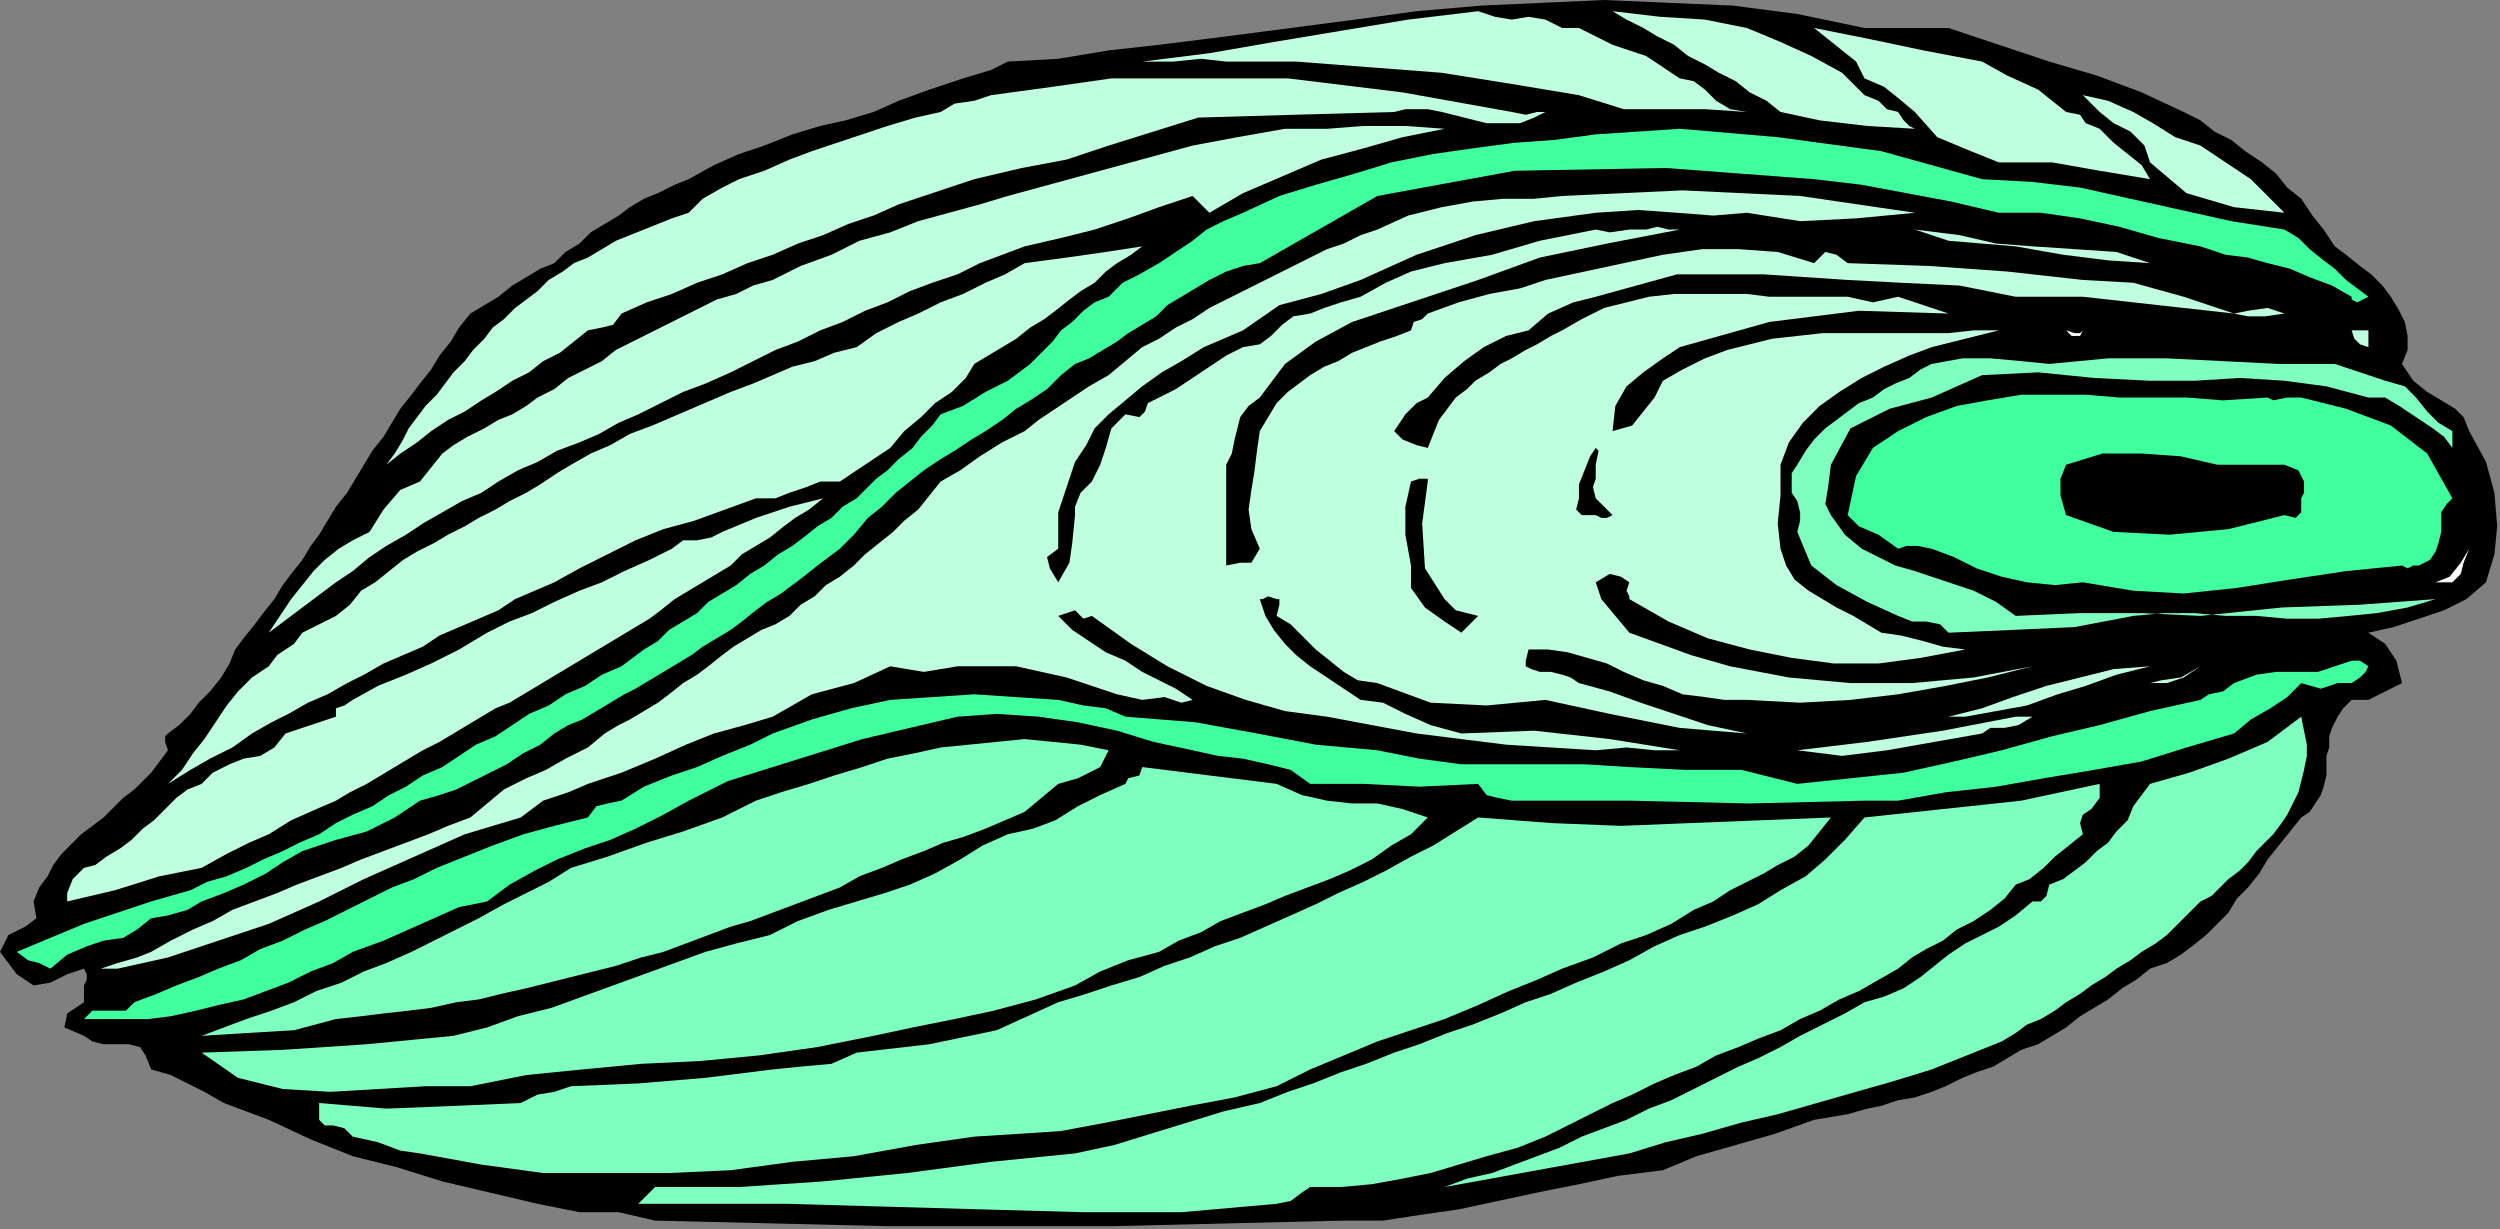
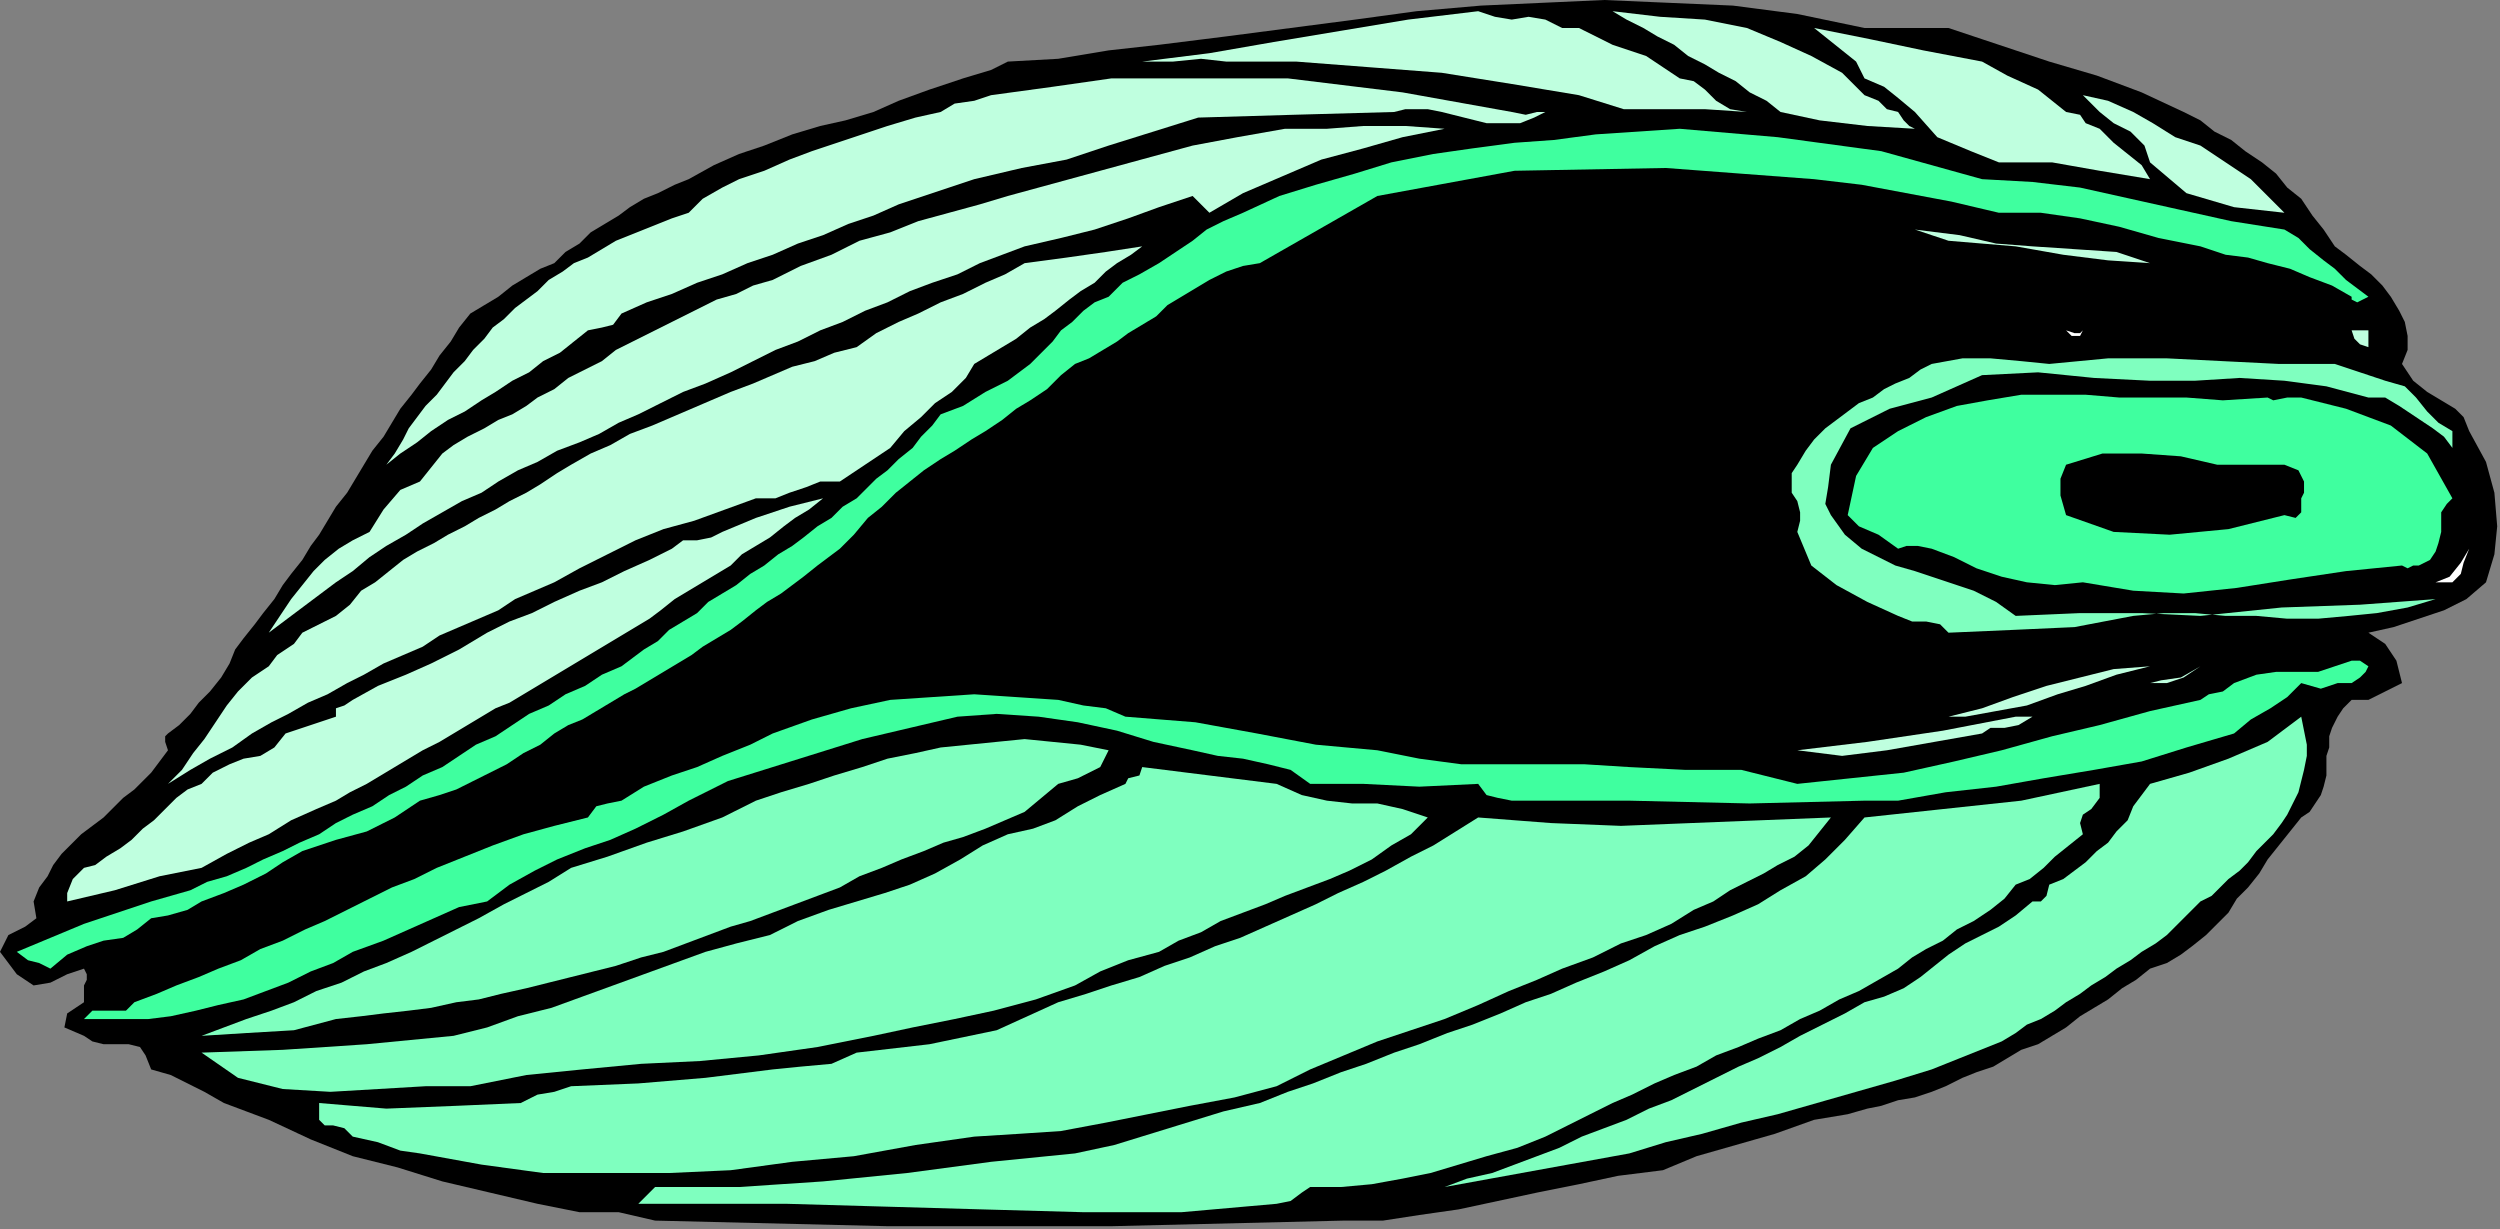
<svg xmlns="http://www.w3.org/2000/svg" xmlns:ns1="http://sodipodi.sourceforge.net/DTD/sodipodi-0.dtd" xmlns:ns2="http://www.inkscape.org/namespaces/inkscape" version="1.0" width="151.215mm" height="74.337mm" id="svg71" ns1:docname="ANSSG099.WMF">
  <rect width="100%" height="100%" fill="#808080" stroke="none" />
  <ns1:namedview pagecolor="#ffffff" bordercolor="#666666" borderopacity="1" objecttolerance="10" gridtolerance="10" guidetolerance="10" ns2:pageopacity="0" ns2:pageshadow="2" ns2:window-width="640" ns2:window-height="480" id="namedview73" />
  <defs id="defs3">
    <pattern id="WMFhbasepattern" patternUnits="userSpaceOnUse" width="6" height="6" x="0" y="0" />
  </defs>
  <path style="fill:#000000;fill-rule:evenodd;fill-opacity:1;stroke:none;" d="  M 445.44,6.4   L 453.12,8.96   L 460.8,11.52   L 468.48,14.08   L 468.48,14.08   L 479.36,17.28   L 489.6,21.12   L 499.2,25.6   L 499.2,25.6   L 503.04,27.52   L 506.24,30.08   L 510.08,32   L 513.28,34.56   L 517.12,37.12   L 520.32,39.68   L 522.88,42.88   L 526.08,45.44   L 528.64,49.28   L 531.2,52.48   L 533.76,56.32   L 533.76,56.32   L 536.32,58.24   L 539.52,60.8   L 542.08,62.72   L 544.64,65.28   L 546.56,67.84   L 548.48,71.04   L 549.76,73.6   L 550.4,76.8   L 550.4,80   L 549.12,83.2   L 549.12,83.2   L 551.68,87.04   L 554.88,89.6   L 558.08,91.52   L 561.28,93.44   L 563.2,95.36   L 564.48,98.56   L 564.48,98.56   L 568.32,105.6   L 570.24,112.64   L 570.88,120.32   L 570.24,126.72   L 568.32,133.12   L 568.32,133.12   L 563.84,136.96   L 558.72,139.52   L 552.96,141.44   L 547.2,143.36   L 541.44,144.64   L 541.44,144.64   L 545.28,147.2   L 547.84,151.04   L 549.12,156.16   L 549.12,156.16   L 545.28,158.08   L 541.44,160   L 537.6,160   L 537.6,160   L 535.68,161.92   L 534.4,163.84   L 533.12,166.4   L 532.48,168.32   L 532.48,170.88   L 531.84,172.8   L 531.84,175.36   L 531.84,177.28   L 531.2,179.84   L 530.56,181.76   L 529.28,183.68   L 528,185.6   L 526.08,186.88   L 526.08,186.88   L 523.52,190.08   L 520.96,193.28   L 518.4,196.48   L 516.48,199.68   L 513.92,202.88   L 511.36,205.44   L 509.44,208.64   L 506.88,211.2   L 504.32,213.76   L 501.12,216.32   L 498.56,218.24   L 495.36,220.16   L 491.52,221.44   L 491.52,221.44   L 488.32,224   L 485.12,225.92   L 481.92,228.48   L 478.72,230.4   L 475.52,232.32   L 472.32,234.88   L 469.12,236.8   L 465.92,238.72   L 462.08,240   L 458.88,241.92   L 455.68,243.84   L 451.84,245.12   L 448.64,246.4   L 444.8,248.32   L 441.6,249.6   L 437.76,250.88   L 433.92,251.52   L 430.08,252.8   L 426.88,253.44   L 422.4,254.72   L 418.56,255.36   L 414.72,256   L 414.72,256   L 405.76,259.2   L 396.8,261.76   L 387.84,264.32   L 380.16,267.52   L 380.16,267.52   L 369.92,268.8   L 360.96,270.72   L 351.36,272.64   L 342.4,274.56   L 333.44,276.48   L 324.48,277.76   L 316.16,279.04   L 307.2,279.04   L 307.2,279.04   L 254.08,280.32   L 202.88,280.32   L 149.76,279.04   L 149.76,279.04   L 141.44,277.12   L 132.48,277.12   L 122.88,275.2   L 122.88,275.2   L 112,272.64   L 101.12,270.08   L 90.88,266.88   L 80.64,264.32   L 71.04,260.48   L 61.44,256   L 61.44,256   L 56.32,254.08   L 51.2,252.16   L 46.72,249.6   L 42.88,247.68   L 39.04,245.76   L 34.56,244.48   L 34.56,244.48   L 33.28,241.28   L 32,239.36   L 29.44,238.72   L 26.88,238.72   L 23.68,238.72   L 21.12,238.08   L 19.2,236.8   L 19.2,236.8   L 14.72,234.88   L 15.36,231.68   L 19.2,229.12   L 19.2,229.12   L 19.2,227.84   L 19.2,226.56   L 19.2,225.28   L 19.2,225.28   L 19.84,224   L 19.84,222.72   L 19.2,221.44   L 19.2,221.44   L 15.36,222.72   L 11.52,224.64   L 7.68,225.28   L 7.68,225.28   L 3.84,222.72   L 1.92,220.16   L 0,217.6   L 0,217.6   L 1.92,213.76   L 5.76,211.84   L 8.32,209.92   L 7.68,206.08   L 7.68,206.08   L 8.96,202.88   L 10.88,200.32   L 12.16,197.76   L 14.08,195.2   L 16.64,192.64   L 18.56,190.72   L 21.12,188.8   L 23.68,186.88   L 25.6,184.96   L 28.16,182.4   L 30.72,180.48   L 32.64,178.56   L 34.56,176.64   L 36.48,174.08   L 38.4,171.52   L 38.4,171.52   L 37.76,169.6   L 37.76,168.32   L 38.4,167.68   L 38.4,167.68   L 40.96,165.76   L 43.52,163.2   L 45.44,160.64   L 48,158.08   L 50.56,154.88   L 52.48,151.68   L 53.76,148.48   L 53.76,148.48   L 55.68,145.92   L 58.24,142.72   L 60.16,140.16   L 62.72,136.96   L 64.64,133.76   L 66.56,131.2   L 69.12,128   L 71.04,124.8   L 72.96,122.24   L 74.88,119.04   L 76.8,115.84   L 79.36,112.64   L 81.28,109.44   L 83.2,106.24   L 85.12,103.04   L 87.68,99.84   L 89.6,96.64   L 91.52,93.44   L 94.08,90.24   L 96,87.68   L 98.56,84.48   L 100.48,81.28   L 103.04,78.08   L 104.96,74.88   L 107.52,71.68   L 107.52,71.68   L 110.72,69.76   L 113.92,67.84   L 117.12,65.28   L 120.32,63.36   L 123.52,61.44   L 126.72,60.16   L 126.72,60.16   L 129.28,57.6   L 132.48,55.68   L 135.04,53.12   L 138.24,51.2   L 141.44,49.28   L 144,47.36   L 147.2,45.44   L 150.4,44.16   L 154.24,42.24   L 157.44,40.96   L 157.44,40.96   L 163.2,37.76   L 168.96,35.2   L 174.72,33.28   L 181.12,30.72   L 187.52,28.8   L 193.28,27.52   L 199.68,25.6   L 199.68,25.6   L 205.44,23.04   L 212.48,20.48   L 220.16,17.92   L 226.56,16   L 230.4,14.08   L 230.4,14.08   L 241.92,13.44   L 253.44,11.52   L 264.96,10.24   L 264.96,10.24   L 280.32,8.32   L 295.04,6.4   L 309.76,4.48   L 323.84,2.56   L 338.56,1.28   L 352.64,0.64   L 366.72,0   L 381.44,0.64   L 396.16,1.28   L 410.88,3.2   L 426.24,6.4   L 426.24,6.4   L 445.44,6.4  z " id="path5" />
  <path style="fill:#bfffdf;fill-rule:evenodd;fill-opacity:1;stroke:none;" d="  M 399.36,6.4   L 407.04,9.6   L 414.08,12.8   L 421.12,16.64   L 426.24,21.76   L 426.24,21.76   L 429.44,23.04   L 431.36,24.96   L 433.92,25.6   L 433.92,25.6   L 435.2,27.52   L 436.48,28.8   L 437.76,29.44   L 437.76,29.44   L 426.88,28.8   L 416,27.52   L 407.04,25.6   L 407.04,25.6   L 403.84,23.04   L 400,21.12   L 396.8,18.56   L 392.96,16.64   L 389.76,14.72   L 385.92,12.8   L 382.72,10.24   L 378.88,8.32   L 375.68,6.4   L 371.84,4.48   L 368.64,2.56   L 368.64,2.56   L 368.64,2.56   L 379.52,3.84   L 389.76,4.48   L 399.36,6.4  z " id="path7" />
  <path style="fill:#bfffdf;fill-rule:evenodd;fill-opacity:1;stroke:none;" d="  M 360.96,6.4   L 368.64,10.24   L 376.32,12.8   L 384,17.92   L 384,17.92   L 387.2,18.56   L 389.76,20.48   L 392.32,23.04   L 395.52,24.96   L 399.36,25.6   L 399.36,25.6   L 389.76,24.96   L 380.16,24.96   L 371.2,24.96   L 360.96,21.76   L 360.96,21.76   L 345.6,19.2   L 329.6,16.64   L 312.96,15.36   L 296.32,14.08   L 280.32,14.08   L 280.32,14.08   L 274.56,13.44   L 268.16,14.08   L 261.12,14.08   L 261.12,14.08   L 276.48,12.16   L 291.2,9.6   L 306.56,7.04   L 321.92,4.48   L 337.92,2.56   L 337.92,2.56   L 341.76,3.84   L 345.6,4.48   L 349.44,3.84   L 353.28,4.48   L 357.12,6.4   L 357.12,6.4   L 360.96,6.4  z " id="path9" />
  <path style="fill:#bfffdf;fill-rule:evenodd;fill-opacity:1;stroke:none;" d="  M 453.12,14.08   L 458.88,17.28   L 465.92,20.48   L 472.32,25.6   L 472.32,25.6   L 475.52,26.24   L 476.8,28.16   L 480,29.44   L 480,29.44   L 483.2,32.64   L 486.4,35.2   L 489.6,37.76   L 491.52,40.96   L 491.52,40.96   L 480,39.04   L 469.12,37.12   L 456.96,37.12   L 456.96,37.12   L 450.56,34.56   L 442.88,31.36   L 437.76,25.6   L 437.76,25.6   L 433.92,22.4   L 430.72,19.84   L 426.24,17.92   L 426.24,17.92   L 424.32,14.08   L 421.12,11.52   L 417.92,8.96   L 414.72,6.4   L 414.72,6.4   L 427.52,8.96   L 439.68,11.52   L 453.12,14.08  z " id="path11" />
  <path style="fill:#bfffdf;fill-rule:evenodd;fill-opacity:1;stroke:none;" d="  M 345.6,25.6   L 348.8,26.24   L 351.36,25.6   L 353.28,25.6   L 353.28,25.6   L 350.72,26.88   L 347.52,28.16   L 344.96,28.16   L 342.4,28.16   L 339.84,28.16   L 337.28,27.52   L 334.72,26.88   L 332.16,26.24   L 329.6,25.6   L 326.4,24.96   L 323.84,24.96   L 321.28,24.96   L 318.72,25.6   L 318.72,25.6   L 295.68,26.24   L 273.92,26.88   L 253.44,33.28   L 253.44,33.28   L 243.84,36.48   L 233.6,38.4   L 222.72,40.96   L 222.72,40.96   L 216.96,42.88   L 211.2,44.8   L 205.44,46.72   L 199.68,49.28   L 193.92,51.2   L 188.16,53.76   L 182.4,55.68   L 176.64,58.24   L 170.88,60.16   L 165.12,62.72   L 159.36,64.64   L 153.6,67.2   L 147.84,69.12   L 142.08,71.68   L 142.08,71.68   L 140.16,74.24   L 137.6,74.88   L 134.4,75.52   L 134.4,75.52   L 131.2,78.08   L 128,80.64   L 124.16,82.56   L 120.96,85.12   L 117.12,87.04   L 113.28,89.6   L 110.08,91.52   L 106.24,94.08   L 102.4,96   L 98.56,98.56   L 95.36,101.12   L 91.52,103.68   L 88.32,106.24   L 88.32,106.24   L 90.24,103.68   L 92.16,100.48   L 93.44,97.92   L 95.36,95.36   L 97.28,92.8   L 99.84,90.24   L 101.76,87.68   L 103.68,85.12   L 106.24,82.56   L 108.16,80   L 110.72,77.44   L 112.64,74.88   L 115.2,72.96   L 117.76,70.4   L 120.32,68.48   L 122.88,66.56   L 125.44,64   L 128.64,62.08   L 131.2,60.16   L 134.4,58.88   L 137.6,56.96   L 140.8,55.04   L 144,53.76   L 147.2,52.48   L 150.4,51.2   L 153.6,49.92   L 157.44,48.64   L 157.44,48.64   L 160.64,45.44   L 165.12,42.88   L 168.96,40.96   L 168.96,40.96   L 174.72,39.04   L 180.48,36.48   L 185.6,34.56   L 191.36,32.64   L 197.12,30.72   L 202.88,28.8   L 209.28,26.88   L 215.04,25.6   L 215.04,25.6   L 218.24,23.68   L 222.72,23.04   L 226.56,21.76   L 226.56,21.76   L 240.64,19.84   L 254.08,17.92   L 268.8,17.92   L 268.8,17.92   L 294.4,17.92   L 320.64,21.12   L 345.6,25.6  z " id="path13" />
  <path style="fill:#bfffdf;fill-rule:evenodd;fill-opacity:1;stroke:none;" d="  M 503.04,33.28   L 506.88,35.84   L 510.72,38.4   L 514.56,40.96   L 518.4,44.8   L 522.24,48.64   L 522.24,48.64   L 522.24,48.64   L 510.72,47.36   L 499.84,44.16   L 491.52,37.12   L 491.52,37.12   L 490.24,33.28   L 487.04,30.08   L 483.2,28.16   L 480,25.6   L 480,25.6   L 476.16,21.76   L 481.92,23.04   L 487.68,25.6   L 492.16,28.16   L 497.28,31.36   L 503.04,33.28  z " id="path15" />
  <path style="fill:#bfffdf;fill-rule:evenodd;fill-opacity:1;stroke:none;" d="  M 330.24,29.44   L 320.64,31.36   L 311.68,33.92   L 302.08,36.48   L 293.12,40.32   L 284.16,44.16   L 276.48,48.64   L 276.48,48.64   L 272.64,44.8   L 264.96,47.36   L 257.92,49.92   L 250.24,52.48   L 242.56,54.4   L 234.24,56.32   L 234.24,56.32   L 229.12,58.24   L 224,60.16   L 218.88,62.72   L 213.12,64.64   L 208,66.56   L 202.88,69.12   L 197.76,71.04   L 192.64,73.6   L 187.52,75.52   L 182.4,78.08   L 177.28,80   L 172.16,82.56   L 167.04,85.12   L 161.28,87.68   L 156.16,89.6   L 151.04,92.16   L 145.92,94.72   L 145.92,94.72   L 141.44,96.64   L 136.96,99.2   L 132.48,101.12   L 127.36,103.04   L 122.88,105.6   L 118.4,107.52   L 113.92,110.08   L 110.08,112.64   L 105.6,114.56   L 101.12,117.12   L 96.64,119.68   L 92.8,122.24   L 88.32,124.8   L 84.48,127.36   L 80.64,130.56   L 76.8,133.12   L 76.8,133.12   L 61.44,144.64   L 64,140.8   L 66.56,136.96   L 69.12,133.76   L 71.68,130.56   L 74.24,128   L 77.44,125.44   L 80.64,123.52   L 84.48,121.6   L 84.48,121.6   L 87.68,116.48   L 91.52,112   L 96,110.08   L 96,110.08   L 98.56,106.88   L 101.12,103.68   L 103.68,101.76   L 106.88,99.84   L 110.72,97.92   L 113.92,96   L 117.12,94.72   L 120.32,92.8   L 122.88,90.88   L 122.88,90.88   L 126.72,88.96   L 129.92,86.4   L 133.76,84.48   L 137.6,82.56   L 140.8,80   L 144.64,78.08   L 148.48,76.16   L 152.32,74.24   L 156.16,72.32   L 160,70.4   L 163.84,68.48   L 168.32,67.2   L 172.16,65.28   L 176.64,64   L 176.64,64   L 183.04,60.8   L 190.08,58.24   L 196.48,55.04   L 203.52,53.12   L 209.92,50.56   L 216.96,48.64   L 224,46.72   L 230.4,44.8   L 237.44,42.88   L 244.48,40.96   L 251.52,39.04   L 258.56,37.12   L 265.6,35.2   L 272.64,33.28   L 272.64,33.28   L 282.88,31.36   L 293.76,29.44   L 303.36,29.44   L 303.36,29.44   L 311.68,28.8   L 321.28,28.8   L 330.24,29.44  z " id="path17" />
  <path style="fill:#3fff9f;fill-rule:evenodd;fill-opacity:1;stroke:none;" d="  M 453.12,40.96   L 464.64,41.6   L 475.52,42.88   L 487.04,45.44   L 498.56,48   L 510.08,50.56   L 522.24,52.48   L 522.24,52.48   L 525.44,54.4   L 528,56.96   L 531.2,59.52   L 533.76,61.44   L 536.32,64   L 538.88,65.92   L 541.44,67.84   L 541.44,67.84   L 538.88,69.12   L 537.6,68.48   L 537.6,67.84   L 537.6,67.84   L 533.12,65.28   L 528,63.36   L 523.52,61.44   L 518.4,60.16   L 518.4,60.16   L 513.92,58.88   L 508.8,58.24   L 503.04,56.32   L 503.04,56.32   L 493.44,54.4   L 484.48,51.84   L 475.52,49.92   L 466.56,48.64   L 456.96,48.64   L 456.96,48.64   L 446.08,46.08   L 435.84,44.16   L 425.6,42.24   L 414.72,40.96   L 414.72,40.96   L 414.72,40.96   L 380.8,38.4   L 346.24,39.04   L 314.88,44.8   L 314.88,44.8   L 310.4,47.36   L 305.92,49.92   L 301.44,52.48   L 296.96,55.04   L 292.48,57.6   L 288,60.16   L 288,60.16   L 284.16,60.8   L 280.32,62.08   L 276.48,64   L 276.48,64   L 273.28,65.92   L 270.08,67.84   L 266.88,69.76   L 264.32,72.32   L 261.12,74.24   L 257.92,76.16   L 255.36,78.08   L 252.16,80   L 248.96,81.92   L 245.76,83.2   L 245.76,83.2   L 242.56,85.76   L 239.36,88.96   L 235.52,91.52   L 232.32,93.44   L 229.12,96   L 225.28,98.56   L 222.08,100.48   L 218.24,103.04   L 215.04,104.96   L 211.2,107.52   L 208,110.08   L 204.8,112.64   L 201.6,115.84   L 198.4,118.4   L 195.2,122.24   L 192,125.44   L 192,125.44   L 189.44,127.36   L 186.88,129.28   L 183.68,131.84   L 181.12,133.76   L 178.56,135.68   L 175.36,137.6   L 172.8,139.52   L 169.6,142.08   L 167.04,144   L 163.84,145.92   L 160.64,147.84   L 158.08,149.76   L 154.88,151.68   L 151.68,153.6   L 148.48,155.52   L 145.28,157.44   L 142.72,158.72   L 139.52,160.64   L 136.32,162.56   L 133.12,164.48   L 129.92,165.76   L 126.72,167.68   L 126.72,167.68   L 123.52,170.24   L 119.68,172.16   L 115.84,174.72   L 112,176.64   L 108.16,178.56   L 104.32,180.48   L 100.48,181.76   L 96,183.04   L 96,183.04   L 90.24,186.88   L 83.84,190.08   L 76.8,192   L 69.12,194.56   L 69.12,194.56   L 64.64,197.12   L 60.8,199.68   L 55.68,202.24   L 51.2,204.16   L 46.08,206.08   L 46.08,206.08   L 42.88,208   L 38.4,209.28   L 34.56,209.92   L 34.56,209.92   L 31.36,212.48   L 28.16,214.4   L 23.68,215.04   L 19.84,216.32   L 15.36,218.24   L 11.52,221.44   L 11.52,221.44   L 8.96,220.16   L 6.4,219.52   L 3.84,217.6   L 3.84,217.6   L 11.52,214.4   L 19.2,211.2   L 26.88,208.64   L 34.56,206.08   L 34.56,206.08   L 39.04,204.8   L 43.52,203.52   L 47.36,201.6   L 51.84,200.32   L 56.32,198.4   L 60.16,196.48   L 64.64,194.56   L 68.48,192.64   L 72.96,190.72   L 76.8,188.16   L 80.64,186.24   L 85.12,184.32   L 88.96,181.76   L 92.8,179.84   L 96.64,177.28   L 101.12,175.36   L 104.96,172.8   L 108.8,170.24   L 113.28,168.32   L 117.12,165.76   L 120.96,163.2   L 125.44,161.28   L 129.28,158.72   L 133.76,156.8   L 137.6,154.24   L 142.08,152.32   L 142.08,152.32   L 144.64,150.4   L 147.2,148.48   L 150.4,146.56   L 152.96,144   L 156.16,142.08   L 159.36,140.16   L 161.92,137.6   L 165.12,135.68   L 168.32,133.76   L 171.52,131.2   L 174.72,129.28   L 177.92,126.72   L 181.12,124.8   L 183.68,122.88   L 186.88,120.32   L 190.08,118.4   L 192.64,115.84   L 195.84,113.92   L 195.84,113.92   L 197.76,112   L 200.32,109.44   L 202.88,107.52   L 205.44,104.96   L 208.64,102.4   L 210.56,99.84   L 213.12,97.28   L 215.04,94.72   L 215.04,94.72   L 220.16,92.8   L 225.28,89.6   L 230.4,87.04   L 230.4,87.04   L 232.96,85.12   L 235.52,83.2   L 238.08,80.64   L 240.64,78.08   L 242.56,75.52   L 245.12,73.6   L 247.68,71.04   L 250.24,69.12   L 253.44,67.84   L 253.44,67.84   L 256.64,64.64   L 260.48,62.72   L 264.96,60.16   L 264.96,60.16   L 268.8,57.6   L 272.64,55.04   L 275.84,52.48   L 279.68,50.56   L 284.16,48.64   L 284.16,48.64   L 292.48,44.8   L 300.8,42.24   L 309.76,39.68   L 318.08,37.12   L 327.68,35.2   L 336.64,33.92   L 346.24,32.64   L 355.2,32   L 364.8,30.72   L 374.4,30.08   L 384,29.44   L 384,29.44   L 406.4,31.36   L 430.08,34.56   L 453.12,40.96  z " id="path19" />
-   <path style="fill:#bfffdf;fill-rule:evenodd;fill-opacity:1;stroke:none;" d="  M 437.76,48.64   L 424.32,49.92   L 411.52,50.56   L 399.36,48.64   L 399.36,48.64   L 391.68,49.28   L 383.36,48.64   L 374.4,48   L 364.8,48.64   L 364.8,48.64   L 350.72,50.56   L 337.28,53.76   L 323.84,58.24   L 311.04,64   L 311.04,64   L 302.08,67.2   L 292.48,69.76   L 284.16,75.52   L 284.16,75.52   L 279.68,77.44   L 275.2,79.36   L 270.08,82.56   L 265.6,85.12   L 261.12,88.32   L 257.28,91.52   L 253.44,94.72   L 253.44,94.72   L 250.24,97.92   L 248.32,101.76   L 245.76,105.6   L 244.48,109.44   L 243.2,113.28   L 241.92,117.12   L 241.92,120.96   L 241.92,125.44   L 241.92,125.44   L 239.36,127.36   L 240,129.92   L 241.92,133.12   L 241.92,133.12   L 241.28,133.12   L 241.92,133.12   L 241.92,133.12   L 241.92,133.12   L 244.48,128.64   L 245.12,124.16   L 245.76,117.76   L 245.76,117.76   L 245.76,115.84   L 247.04,112.64   L 249.6,110.08   L 249.6,110.08   L 251.52,106.24   L 252.8,102.4   L 254.08,97.92   L 257.28,94.72   L 257.28,94.72   L 257.28,94.72   L 260.48,95.36   L 261.76,94.08   L 262.4,92.16   L 264.96,90.88   L 264.96,90.88   L 268.8,88.96   L 272.64,86.4   L 276.48,83.84   L 280.32,81.28   L 284.16,79.36   L 284.16,79.36   L 288,78.72   L 290.56,76.8   L 293.12,74.24   L 295.68,72.32   L 299.52,71.68   L 299.52,71.68   L 302.72,70.4   L 306.56,69.12   L 311.04,67.84   L 311.04,67.84   L 316.8,64.64   L 322.56,62.08   L 330.24,60.16   L 330.24,60.16   L 341.12,58.24   L 352,55.04   L 364.8,52.48   L 364.8,52.48   L 368,53.12   L 372.48,52.48   L 376.32,52.48   L 376.32,52.48   L 378.88,51.84   L 381.44,52.48   L 384,52.48   L 384,52.48   L 367.36,55.68   L 352,58.88   L 337.92,64   L 337.92,64   L 328.32,67.2   L 318.72,70.4   L 309.12,73.6   L 300.8,78.08   L 293.76,83.2   L 288,90.88   L 288,90.88   L 285.44,92.8   L 283.52,95.36   L 282.88,97.92   L 282.24,100.48   L 281.6,103.68   L 280.32,106.24   L 280.32,106.24   L 280.32,113.92   L 280.32,120.96   L 280.32,129.28   L 280.32,129.28   L 283.52,128.64   L 286.08,128.64   L 288,125.44   L 288,125.44   L 286.08,120.96   L 285.44,116.48   L 286.08,112   L 286.72,108.16   L 287.36,103.04   L 288,98.56   L 288,98.56   L 289.92,95.36   L 291.84,92.16   L 294.4,89.6   L 296.96,87.68   L 299.52,85.76   L 302.72,83.84   L 305.92,82.56   L 309.12,80.64   L 312.32,79.36   L 315.52,78.08   L 319.36,76.8   L 322.56,75.52   L 322.56,75.52   L 323.2,73.6   L 325.12,72.96   L 326.4,71.68   L 326.4,71.68   L 333.44,69.12   L 340.48,67.2   L 347.52,65.92   L 353.28,64   L 353.28,64   L 362.24,62.08   L 371.2,60.16   L 380.16,58.24   L 389.12,56.96   L 397.44,56.96   L 406.4,57.6   L 414.72,60.16   L 414.72,60.16   L 417.28,57.6   L 419.84,58.24   L 422.4,60.16   L 422.4,60.16   L 440.96,60.8   L 458.88,62.08   L 476.16,64   L 476.16,64   L 487.68,64.64   L 499.2,67.84   L 510.72,71.68   L 510.72,71.68   L 513.92,71.04   L 518.4,70.4   L 522.24,71.68   L 522.24,71.68   L 517.76,72.32   L 513.92,72.32   L 510.72,71.68   L 510.72,71.68   L 493.44,69.76   L 476.16,67.84   L 460.8,67.84   L 460.8,67.84   L 448,65.28   L 434.56,64.64   L 422.4,64   L 422.4,64   L 403.2,62.72   L 383.36,62.72   L 364.8,67.84   L 364.8,67.84   L 359.68,69.12   L 353.92,71.68   L 349.44,75.52   L 349.44,75.52   L 344.32,76.8   L 339.2,79.36   L 334.72,82.56   L 330.24,86.4   L 326.4,90.88   L 326.4,90.88   L 323.84,92.16   L 321.28,94.72   L 318.72,98.56   L 318.72,98.56   L 320.64,100.48   L 323.84,101.76   L 326.4,102.4   L 326.4,102.4   L 327.68,99.2   L 328.96,96   L 330.88,93.44   L 332.8,90.88   L 335.36,88.96   L 337.28,87.04   L 340.48,85.12   L 343.04,83.2   L 345.6,81.92   L 348.8,80   L 351.36,78.72   L 354.56,76.8   L 357.12,75.52   L 357.12,75.52   L 361.6,72.96   L 366.72,70.4   L 371.84,69.12   L 376.96,67.84   L 382.72,67.2   L 387.84,67.2   L 393.6,67.2   L 399.36,67.2   L 404.48,67.84   L 409.6,67.84   L 414.72,67.84   L 414.72,67.84   L 422.4,67.84   L 428.16,69.12   L 433.92,67.84   L 433.92,67.84   L 445.44,71.68   L 424.96,71.04   L 404.48,73.6   L 384,79.36   L 384,79.36   L 380.16,81.92   L 375.68,85.12   L 371.84,88.32   L 369.28,92.8   L 368.64,98.56   L 368.64,98.56   L 373.12,97.28   L 375.68,94.08   L 378.24,90.88   L 380.16,87.04   L 380.16,87.04   L 384.64,84.48   L 389.76,81.92   L 394.88,80   L 400,78.72   L 405.12,77.44   L 410.88,76.8   L 416.64,76.16   L 421.76,76.16   L 427.52,76.16   L 433.92,76.16   L 439.68,76.16   L 445.44,76.16   L 451.2,75.52   L 456.96,75.52   L 456.96,75.52   L 451.84,76.8   L 446.72,78.08   L 441.6,79.36   L 441.6,79.36   L 436.48,81.28   L 430.72,83.84   L 425.6,86.4   L 420.48,89.6   L 416,92.8   L 412.16,96.64   L 408.96,101.12   L 407.04,106.24   L 407.04,106.24   L 407.04,113.28   L 406.4,119.68   L 407.04,125.44   L 407.04,125.44   L 408.32,129.28   L 410.24,132.48   L 413.44,135.04   L 416.64,136.96   L 419.84,138.88   L 423.68,140.8   L 426.88,142.72   L 430.08,144.64   L 430.08,144.64   L 434.56,145.28   L 439.68,146.56   L 444.16,147.84   L 449.28,148.48   L 449.28,148.48   L 439.04,150.4   L 429.44,151.68   L 419.2,151.68   L 409.6,150.4   L 400,148.48   L 390.4,145.92   L 381.44,142.08   L 372.48,136.96   L 372.48,136.96   L 372.48,136.32   L 371.84,135.04   L 372.48,133.12   L 372.48,133.12   L 370.56,131.84   L 368,131.2   L 364.8,133.12   L 364.8,133.12   L 366.08,136.96   L 369.28,140.8   L 372.48,144.64   L 372.48,144.64   L 379.52,147.2   L 386.56,149.76   L 395.52,152.32   L 395.52,152.32   L 408.96,154.88   L 423.04,156.16   L 437.12,156.16   L 451.2,154.88   L 464.64,152.32   L 464.64,152.32   L 454.4,154.88   L 444.8,156.8   L 433.92,158.72   L 423.04,160   L 411.52,160.64   L 399.36,160   L 399.36,160   L 394.24,160   L 389.76,159.36   L 384.64,158.72   L 380.16,156.8   L 375.68,155.52   L 371.2,153.6   L 367.36,151.68   L 362.88,150.4   L 358.4,149.12   L 353.92,148.48   L 349.44,148.48   L 349.44,148.48   L 348.8,151.04   L 348.8,152.32   L 350.08,152.96   L 352,153.6   L 354.56,153.6   L 357.12,154.24   L 359.04,154.88   L 360.96,156.16   L 360.96,156.16   L 368,158.08   L 375.04,160.64   L 382.72,163.2   L 390.4,165.76   L 399.36,167.68   L 399.36,167.68   L 384,166.4   L 368,163.2   L 353.28,160   L 353.28,160   L 339.84,161.28   L 327.04,160.64   L 314.88,156.16   L 314.88,156.16   L 310.4,155.52   L 307.2,153.6   L 304,151.04   L 300.8,148.48   L 298.24,145.92   L 295.04,142.72   L 291.84,140.8   L 291.84,140.8   L 292.48,138.24   L 292.48,136.96   L 291.84,136.96   L 291.84,136.96   L 289.92,136.32   L 288.64,136.96   L 288,136.96   L 288,136.96   L 289.28,140.8   L 291.2,144   L 293.76,147.2   L 296.32,149.76   L 299.52,152.32   L 303.36,154.88   L 307.2,157.44   L 311.04,160   L 311.04,160   L 316.16,160.64   L 321.28,163.2   L 327.04,165.76   L 334.08,167.68   L 334.08,167.68   L 350.72,167.04   L 368,168.96   L 384,171.52   L 384,171.52   L 378.24,171.52   L 371.84,170.88   L 364.8,171.52   L 364.8,171.52   L 344.32,170.24   L 323.84,167.68   L 303.36,163.84   L 303.36,163.84   L 293.76,162.56   L 284.8,160   L 275.84,156.8   L 266.88,152.32   L 258.56,147.2   L 249.6,140.8   L 249.6,140.8   L 247.68,141.44   L 245.76,139.52   L 241.92,140.8   L 241.92,140.8   L 245.12,144   L 248.96,146.56   L 252.8,149.12   L 257.28,151.04   L 261.12,153.6   L 264.96,155.52   L 268.8,157.44   L 272.64,160   L 272.64,160   L 270.08,160.64   L 266.24,159.36   L 261.12,160   L 261.12,160   L 255.36,158.72   L 249.6,156.8   L 243.84,154.88   L 238.08,153.6   L 232.32,152.32   L 226.56,152.32   L 226.56,152.32   L 218.88,152.32   L 211.2,153.6   L 203.52,152.32   L 203.52,152.32   L 195.2,156.16   L 185.6,158.72   L 176.64,163.84   L 176.64,163.84   L 170.24,165.76   L 163.2,167.68   L 156.8,170.24   L 149.76,173.44   L 142.08,176.64   L 134.4,179.2   L 134.4,179.2   L 129.92,181.12   L 124.16,183.04   L 119.04,186.88   L 119.04,186.88   L 112.64,188.8   L 106.24,190.72   L 100.48,193.28   L 94.72,195.84   L 88.96,198.4   L 83.2,200.96   L 78.08,203.52   L 72.96,206.08   L 72.96,206.08   L 67.2,208.64   L 61.44,211.2   L 55.68,213.12   L 49.92,215.04   L 44.16,216.96   L 38.4,218.88   L 32.64,220.16   L 26.88,221.44   L 26.88,221.44   L 23.04,221.44   L 26.88,220.16   L 31.36,218.88   L 34.56,217.6   L 34.56,217.6   L 39.04,215.04   L 44.16,212.48   L 48.64,210.56   L 53.12,208   L 58.24,206.08   L 63.36,204.16   L 67.84,202.24   L 72.96,200.32   L 78.08,198.4   L 82.56,196.48   L 87.68,194.56   L 92.8,192.64   L 97.92,190.72   L 102.4,188.8   L 107.52,186.88   L 107.52,186.88   L 111.36,183.68   L 115.2,180.48   L 120.32,177.92   L 124.8,176   L 129.28,173.44   L 134.4,170.88   L 138.24,167.68   L 138.24,167.68   L 141.44,165.76   L 144,164.48   L 147.2,162.56   L 150.4,160.64   L 152.96,158.72   L 156.16,156.16   L 159.36,154.24   L 161.92,152.32   L 165.12,149.76   L 167.68,147.84   L 170.88,145.92   L 174.08,144   L 177.28,142.72   L 180.48,140.8   L 180.48,140.8   L 183.04,138.24   L 186.24,136.32   L 188.8,133.76   L 192,131.84   L 195.2,129.28   L 197.76,126.72   L 200.96,124.16   L 204.16,121.6   L 206.72,119.04   L 209.92,116.48   L 212.48,113.28   L 215.04,110.08   L 215.04,110.08   L 219.52,107.52   L 224,104.32   L 229.12,101.12   L 234.24,98.56   L 234.24,98.56   L 237.44,96   L 241.28,93.44   L 245.12,90.88   L 248.96,88.32   L 253.44,85.76   L 257.28,82.56   L 261.12,79.36   L 261.12,79.36   L 264.96,77.44   L 268.8,74.88   L 272.64,72.96   L 276.48,70.4   L 280.32,68.48   L 284.16,66.56   L 288,64.64   L 291.84,62.72   L 295.68,60.8   L 299.52,58.88   L 303.36,56.96   L 307.2,55.68   L 311.04,53.76   L 314.88,52.48   L 314.88,52.48   L 321.92,49.28   L 329.6,47.36   L 336.64,46.08   L 343.68,45.44   L 350.72,45.44   L 357.12,44.8   L 357.12,44.8   L 384.64,43.52   L 411.52,44.8   L 437.76,48.64  z " id="path21" />
  <path style="fill:#ffffff;fill-rule:evenodd;fill-opacity:1;stroke:none;" d="  M 399.36,52.48   L 403.2,52.48   L 403.2,52.48   L 399.36,52.48   L 399.36,52.48  z " id="path23" />
  <path style="fill:#bfffdf;fill-rule:evenodd;fill-opacity:1;stroke:none;" d="  M 464.64,56.32   L 474.24,56.96   L 483.84,57.6   L 491.52,60.16   L 491.52,60.16   L 481.92,59.52   L 471.68,58.24   L 460.8,56.32   L 460.8,56.32   L 453.12,55.68   L 445.44,55.04   L 437.76,52.48   L 437.76,52.48   L 448,53.76   L 456.32,55.68   L 464.64,56.32  z " id="path25" />
  <path style="fill:#bfffdf;fill-rule:evenodd;fill-opacity:1;stroke:none;" d="  M 222.72,83.2   L 220.8,86.4   L 217.6,89.6   L 213.76,92.16   L 210.56,95.36   L 206.72,98.56   L 203.52,102.4   L 203.52,102.4   L 192,110.08   L 187.52,110.08   L 184.32,111.36   L 180.48,112.64   L 177.28,113.92   L 172.8,113.92   L 172.8,113.92   L 165.76,116.48   L 158.72,119.04   L 151.68,120.96   L 145.28,123.52   L 138.88,126.72   L 132.48,129.92   L 126.72,133.12   L 126.72,133.12   L 122.24,135.04   L 117.76,136.96   L 113.92,139.52   L 109.44,141.44   L 104.96,143.36   L 100.48,145.28   L 96.64,147.84   L 92.16,149.76   L 87.68,151.68   L 83.2,154.24   L 79.36,156.16   L 74.88,158.72   L 70.4,160.64   L 65.92,163.2   L 62.08,165.12   L 57.6,167.68   L 57.6,167.68   L 53.12,170.88   L 48,173.44   L 43.52,176   L 38.4,179.2   L 38.4,179.2   L 41.6,176   L 44.16,172.16   L 46.72,168.96   L 49.28,165.12   L 51.84,161.28   L 54.4,158.08   L 57.6,154.88   L 61.44,152.32   L 61.44,152.32   L 63.36,149.76   L 67.2,147.2   L 69.12,144.64   L 69.12,144.64   L 71.68,143.36   L 74.24,142.08   L 76.8,140.8   L 76.8,140.8   L 80,138.24   L 82.56,135.04   L 85.76,133.12   L 88.96,130.56   L 92.16,128   L 95.36,126.08   L 99.2,124.16   L 102.4,122.24   L 106.24,120.32   L 109.44,118.4   L 113.28,116.48   L 116.48,114.56   L 120.32,112.64   L 123.52,110.72   L 127.36,108.16   L 130.56,106.24   L 130.56,106.24   L 135.04,103.68   L 139.52,101.76   L 144,99.2   L 149.12,97.28   L 153.6,95.36   L 158.08,93.44   L 162.56,91.52   L 167.04,89.6   L 172.16,87.68   L 176.64,85.76   L 181.12,83.84   L 186.24,82.56   L 190.72,80.64   L 195.84,79.36   L 195.84,79.36   L 200.32,76.16   L 205.44,73.6   L 209.92,71.68   L 215.04,69.12   L 220.16,67.2   L 225.28,64.64   L 229.76,62.72   L 234.24,60.16   L 234.24,60.16   L 243.84,58.88   L 252.8,57.6   L 261.12,56.32   L 261.12,56.32   L 258.56,58.24   L 255.36,60.16   L 252.8,62.08   L 250.24,64.64   L 247.04,66.56   L 244.48,68.48   L 241.28,71.04   L 238.72,72.96   L 235.52,74.88   L 232.32,77.44   L 229.12,79.36   L 225.92,81.28   L 222.72,83.2  z " id="path27" />
  <path style="fill:#ffffff;fill-rule:evenodd;fill-opacity:1;stroke:none;" d="  M 464.64,71.68   L 464.64,71.68   L 468.48,71.68   L 464.64,71.68  z " id="path29" />
  <path style="fill:#bfffdf;fill-rule:evenodd;fill-opacity:1;stroke:none;" d="  M 541.44,79.36   L 539.52,78.72   L 538.24,77.44   L 537.6,75.52   L 537.6,75.52   L 541.44,75.52   L 541.44,79.36  z " id="path31" />
  <path style="fill:#ffffff;fill-rule:evenodd;fill-opacity:1;stroke:none;" d="  M 476.16,75.52   L 475.52,76.8   L 473.6,76.8   L 472.32,75.52   L 472.32,75.52   L 474.24,76.16   L 475.52,76.16   L 476.16,75.52  z " id="path33" />
  <path style="fill:#7fffbf;fill-rule:evenodd;fill-opacity:1;stroke:none;" d="  M 545.28,87.04   L 549.76,88.32   L 552.32,90.88   L 554.88,94.08   L 557.44,96.64   L 560.64,98.56   L 560.64,98.56   L 560.64,102.4   L 558.72,99.84   L 556.16,97.92   L 552.32,95.36   L 548.48,92.8   L 545.28,90.88   L 545.28,90.88   L 541.44,90.88   L 531.84,88.32   L 522.24,87.04   L 512,86.4   L 501.76,87.04   L 491.52,87.04   L 491.52,87.04   L 478.72,86.4   L 465.92,85.12   L 453.12,85.76   L 441.6,90.88   L 441.6,90.88   L 432,93.44   L 423.04,97.92   L 418.56,106.24   L 418.56,106.24   L 417.92,111.36   L 417.28,115.2   L 418.56,117.76   L 418.56,117.76   L 421.76,122.24   L 425.6,125.44   L 429.44,127.36   L 433.28,129.28   L 437.76,130.56   L 441.6,131.84   L 445.44,133.12   L 445.44,133.12   L 451.2,135.04   L 456.32,137.6   L 460.8,140.8   L 460.8,140.8   L 475.52,140.16   L 489.6,140.16   L 503.04,140.8   L 503.04,140.8   L 503.04,140.8   L 521.6,138.88   L 539.52,138.24   L 556.8,136.96   L 556.8,136.96   L 550.4,138.88   L 543.36,140.16   L 536.96,140.8   L 529.92,141.44   L 522.88,141.44   L 515.84,140.8   L 508.8,140.8   L 501.76,140.16   L 494.72,140.16   L 487.68,140.8   L 487.68,140.8   L 474.24,143.36   L 460.16,144   L 445.44,144.64   L 445.44,144.64   L 443.52,142.72   L 440.32,142.08   L 437.12,142.08   L 433.92,140.8   L 433.92,140.8   L 426.88,137.6   L 419.84,133.76   L 414.08,129.28   L 410.88,121.6   L 410.88,121.6   L 411.52,119.04   L 411.52,117.12   L 410.88,114.56   L 409.6,112.64   L 409.6,110.08   L 409.6,108.16   L 410.88,106.24   L 410.88,106.24   L 412.8,103.04   L 414.72,100.48   L 417.28,97.92   L 419.84,96   L 422.4,94.08   L 424.96,92.16   L 428.16,90.88   L 430.72,88.96   L 433.28,87.68   L 436.48,86.4   L 439.04,84.48   L 441.6,83.2   L 441.6,83.2   L 448.64,81.92   L 455.04,81.92   L 462.08,82.56   L 468.48,83.2   L 468.48,83.2   L 481.92,81.92   L 495.36,81.92   L 508.16,82.56   L 520.96,83.2   L 533.76,83.2   L 533.76,83.2   L 545.28,87.04  z " id="path35" />
  <path style="fill:#3fff9f;fill-rule:evenodd;fill-opacity:1;stroke:none;" d="  M 518.4,90.88   L 519.68,91.52   L 522.88,90.88   L 526.08,90.88   L 526.08,90.88   L 536.32,93.44   L 546.56,97.28   L 554.88,103.68   L 560.64,113.92   L 560.64,113.92   L 559.36,115.2   L 558.08,117.12   L 558.08,119.68   L 558.08,121.6   L 557.44,124.16   L 556.8,126.08   L 555.52,128   L 552.96,129.28   L 552.96,129.28   L 551.68,129.28   L 550.4,129.92   L 549.12,129.28   L 549.12,129.28   L 536.32,130.56   L 523.52,132.48   L 511.36,134.4   L 499.2,135.68   L 487.68,135.04   L 476.16,133.12   L 476.16,133.12   L 469.76,133.76   L 463.36,133.12   L 457.6,131.84   L 451.84,129.92   L 446.72,127.36   L 441.6,125.44   L 441.6,125.44   L 438.4,124.8   L 435.84,124.8   L 433.92,125.44   L 433.92,125.44   L 429.44,122.24   L 424.96,120.32   L 422.4,117.76   L 422.4,117.76   L 424.32,108.8   L 428.16,102.4   L 433.92,98.56   L 433.92,98.56   L 440.32,95.36   L 447.36,92.8   L 454.4,91.52   L 462.08,90.24   L 469.76,90.24   L 476.8,90.24   L 484.48,90.88   L 491.52,90.88   L 491.52,90.88   L 499.84,90.88   L 508.16,91.52   L 518.4,90.88  z " id="path37" />
-   <path style="fill:#000000;fill-rule:evenodd;fill-opacity:1;stroke:none;" d="  M 364.8,106.24   L 364.8,109.44   L 364.16,111.36   L 364.8,113.92   L 364.8,113.92   L 365.44,114.56   L 366.72,115.84   L 368.64,117.76   L 368.64,117.76   L 367.36,118.4   L 366.08,118.4   L 364.8,117.76   L 364.8,117.76   L 361.6,117.76   L 360.32,116.48   L 360.96,113.92   L 360.96,113.92   L 360.96,110.72   L 362.24,107.52   L 363.52,104.32   L 364.8,102.4   L 365.44,103.04   L 364.8,106.24  z " id="path39" />
  <path style="fill:#000000;fill-rule:evenodd;fill-opacity:1;stroke:none;" d="  M 522.24,106.24   L 525.44,107.52   L 526.72,110.08   L 526.72,112.64   L 526.08,113.92   L 526.08,113.92   L 526.08,117.12   L 524.8,118.4   L 522.24,117.76   L 522.24,117.76   L 509.44,120.96   L 496,122.24   L 483.2,121.6   L 472.32,117.76   L 472.32,117.76   L 471.04,113.28   L 471.04,109.44   L 472.32,106.24   L 472.32,106.24   L 480.64,103.68   L 489.6,103.68   L 498.56,104.32   L 506.88,106.24   L 506.88,106.24   L 512,106.24   L 517.76,106.24   L 522.24,106.24  z " id="path41" />
  <path style="fill:#000000;fill-rule:evenodd;fill-opacity:1;stroke:none;" d="  M 326.4,110.08   L 325.12,119.68   L 325.76,129.92   L 330.24,136.96   L 330.24,136.96   L 332.8,139.52   L 335.36,140.16   L 337.92,140.8   L 337.92,140.8   L 334.08,144.64   L 330.24,142.08   L 325.76,138.88   L 322.56,134.4   L 322.56,129.28   L 322.56,129.28   L 321.28,122.24   L 321.28,115.84   L 322.56,110.08   L 322.56,110.08   L 324.48,109.44   L 326.4,109.44   L 326.4,110.08  z " id="path43" />
  <path style="fill:#bfffdf;fill-rule:evenodd;fill-opacity:1;stroke:none;" d="  M 188.16,113.92   L 184.96,116.48   L 181.76,118.4   L 179.2,120.32   L 176,122.88   L 172.8,124.8   L 169.6,126.72   L 167.04,129.28   L 163.84,131.2   L 160.64,133.12   L 157.44,135.04   L 154.24,136.96   L 151.04,139.52   L 148.48,141.44   L 145.28,143.36   L 142.08,145.28   L 138.88,147.2   L 135.68,149.12   L 132.48,151.04   L 129.28,152.96   L 126.08,154.88   L 122.88,156.8   L 119.68,158.72   L 116.48,160.64   L 113.28,161.92   L 110.08,163.84   L 106.88,165.76   L 103.68,167.68   L 100.48,169.6   L 96.64,171.52   L 93.44,173.44   L 90.24,175.36   L 87.04,177.28   L 83.84,179.2   L 80,181.12   L 76.8,183.04   L 76.8,183.04   L 72.32,184.96   L 66.56,187.52   L 61.44,190.72   L 61.44,190.72   L 56.96,192.64   L 51.84,195.2   L 46.08,198.4   L 46.08,198.4   L 36.48,200.32   L 26.24,203.52   L 15.36,206.08   L 15.36,206.08   L 15.36,204.16   L 16.64,200.96   L 19.2,198.4   L 19.2,198.4   L 21.76,197.76   L 24.32,195.84   L 27.52,193.92   L 30.08,192   L 32.64,189.44   L 35.2,187.52   L 37.76,184.96   L 40.32,182.4   L 42.88,180.48   L 46.08,179.2   L 46.08,179.2   L 48.64,176.64   L 52.48,174.72   L 55.68,173.44   L 59.52,172.8   L 62.72,170.88   L 65.28,167.68   L 65.28,167.68   L 76.8,163.84   L 76.8,161.92   L 78.72,161.28   L 80.64,160   L 80.64,160   L 86.4,156.8   L 92.8,154.24   L 98.56,151.68   L 104.96,148.48   L 111.36,144.64   L 111.36,144.64   L 116.48,142.08   L 121.6,140.16   L 126.72,137.6   L 132.48,135.04   L 137.6,133.12   L 142.72,130.56   L 148.48,128   L 153.6,125.44   L 153.6,125.44   L 156.16,123.52   L 159.36,123.52   L 162.56,122.88   L 165.12,121.6   L 165.12,121.6   L 172.8,118.4   L 180.48,115.84   L 188.16,113.92  z " id="path45" />
  <path style="fill:#ffffff;fill-rule:evenodd;fill-opacity:1;stroke:none;" d="  M 564.48,125.44   L 564.48,121.6   L 564.48,125.44   L 564.48,125.44  z " id="path47" />
  <path style="fill:#ffffff;fill-rule:evenodd;fill-opacity:1;stroke:none;" d="  M 560.64,133.12   L 556.8,133.12   L 560,131.84   L 562.56,128.64   L 564.48,125.44   L 564.48,125.44   L 563.2,128.64   L 562.56,131.2   L 560.64,133.12  z " id="path49" />
  <path style="fill:#3fff9f;fill-rule:evenodd;fill-opacity:1;stroke:none;" d="  M 541.44,152.32   L 540.8,153.6   L 539.52,154.88   L 537.6,156.16   L 537.6,156.16   L 534.4,156.16   L 530.56,157.44   L 526.08,156.16   L 526.08,156.16   L 522.88,159.36   L 519.04,161.92   L 514.56,164.48   L 510.72,167.68   L 510.72,167.68   L 499.84,170.88   L 489.6,174.08   L 478.72,176   L 467.2,177.92   L 456.32,179.84   L 444.8,181.12   L 433.92,183.04   L 433.92,183.04   L 431.36,183.04   L 428.8,183.04   L 426.24,183.04   L 426.24,183.04   L 400,183.68   L 372.48,183.04   L 345.6,183.04   L 345.6,183.04   L 342.4,182.4   L 339.84,181.76   L 337.92,179.2   L 337.92,179.2   L 324.48,179.84   L 311.68,179.2   L 299.52,179.2   L 299.52,179.2   L 295.04,176   L 289.92,174.72   L 284.16,173.44   L 278.4,172.8   L 272.64,171.52   L 272.64,171.52   L 263.68,169.6   L 255.36,167.04   L 246.4,165.12   L 237.44,163.84   L 227.84,163.2   L 218.88,163.84   L 218.88,163.84   L 208,166.4   L 197.12,168.96   L 186.88,172.16   L 176.64,175.36   L 166.4,178.56   L 157.44,183.04   L 157.44,183.04   L 151.68,186.24   L 145.28,189.44   L 139.52,192   L 133.76,193.92   L 127.36,196.48   L 122.24,199.04   L 116.48,202.24   L 111.36,206.08   L 111.36,206.08   L 104.96,207.36   L 99.2,209.92   L 93.44,212.48   L 87.68,215.04   L 80.64,217.6   L 80.64,217.6   L 76.16,220.16   L 71.04,222.08   L 65.92,224.64   L 60.8,226.56   L 55.68,228.48   L 49.92,229.76   L 44.8,231.04   L 39.04,232.32   L 33.92,232.96   L 28.16,232.96   L 23.04,232.96   L 23.04,232.96   L 19.2,232.96   L 21.12,231.04   L 23.04,231.04   L 26.24,231.04   L 28.8,231.04   L 30.72,229.12   L 30.72,229.12   L 35.84,227.2   L 40.32,225.28   L 45.44,223.36   L 49.92,221.44   L 55.04,219.52   L 59.52,216.96   L 64.64,215.04   L 69.76,212.48   L 74.24,210.56   L 79.36,208   L 84.48,205.44   L 89.6,202.88   L 94.72,200.96   L 99.84,198.4   L 99.84,198.4   L 106.24,195.84   L 112.64,193.28   L 119.68,190.72   L 126.72,188.8   L 134.4,186.88   L 134.4,186.88   L 136.32,184.32   L 138.88,183.68   L 142.08,183.04   L 142.08,183.04   L 147.2,179.84   L 153.6,177.28   L 159.36,175.36   L 165.12,172.8   L 171.52,170.24   L 176.64,167.68   L 176.64,167.68   L 185.6,164.48   L 194.56,161.92   L 203.52,160   L 213.12,159.36   L 222.72,158.72   L 232.32,159.36   L 241.92,160   L 241.92,160   L 247.68,161.28   L 252.8,161.92   L 257.28,163.84   L 257.28,163.84   L 273.28,165.12   L 287.36,167.68   L 300.8,170.24   L 314.88,171.52   L 314.88,171.52   L 324.48,173.44   L 334.08,174.72   L 343.68,174.72   L 352.64,174.72   L 362.24,174.72   L 372.48,175.36   L 372.48,175.36   L 385.28,176   L 398.08,176   L 410.88,179.2   L 410.88,179.2   L 423.04,177.92   L 435.2,176.64   L 446.72,174.08   L 457.6,171.52   L 469.12,168.32   L 480,165.76   L 491.52,162.56   L 503.04,160   L 503.04,160   L 504.96,158.72   L 508.16,158.08   L 510.72,156.16   L 510.72,156.16   L 515.84,154.24   L 520.32,153.6   L 525.44,153.6   L 529.92,153.6   L 533.76,152.32   L 533.76,152.32   L 537.6,151.04   L 539.52,151.04   L 541.44,152.32  z " id="path51" />
  <path style="fill:#bfffdf;fill-rule:evenodd;fill-opacity:1;stroke:none;" d="  M 491.52,152.32   L 483.84,154.24   L 476.8,156.8   L 470.4,158.72   L 463.36,161.28   L 456.32,162.56   L 449.28,163.84   L 449.28,163.84   L 445.44,163.84   L 453.12,161.92   L 460.16,159.36   L 467.84,156.8   L 475.52,154.88   L 483.2,152.96   L 491.52,152.32  z " id="path53" />
  <path style="fill:#bfffdf;fill-rule:evenodd;fill-opacity:1;stroke:none;" d="  M 503.04,152.32   L 499.2,154.88   L 495.36,156.16   L 491.52,156.16   L 491.52,156.16   L 494.08,155.52   L 498.56,154.88   L 503.04,152.32  z " id="path55" />
-   <path style="fill:#ffffff;fill-rule:evenodd;fill-opacity:1;stroke:none;" d="  M 441.6,163.84   L 441.6,163.2   L 441.6,163.2   L 441.6,163.84   L 441.6,163.84   L 437.76,163.84   L 441.6,163.84  z " id="path57" />
  <path style="fill:#bfffdf;fill-rule:evenodd;fill-opacity:1;stroke:none;" d="  M 464.64,163.84   L 461.44,165.76   L 458.24,166.4   L 455.04,166.4   L 453.12,167.68   L 453.12,167.68   L 442.24,169.6   L 431.36,171.52   L 421.12,172.8   L 410.88,171.52   L 410.88,171.52   L 426.88,169.6   L 444.16,167.04   L 460.8,163.84   L 460.8,163.84   L 464.64,163.84  z " id="path59" />
  <path style="fill:#7fffbf;fill-rule:evenodd;fill-opacity:1;stroke:none;" d="  M 526.08,163.84   L 526.72,167.04   L 527.36,170.24   L 527.36,172.8   L 526.72,176   L 526.08,178.56   L 525.44,181.12   L 524.16,183.68   L 522.88,186.24   L 521.6,188.16   L 519.68,190.72   L 517.76,192.64   L 515.84,194.56   L 513.92,197.12   L 512,199.04   L 509.44,200.96   L 507.52,202.88   L 505.6,204.8   L 503.04,206.08   L 501.12,208   L 499.2,209.92   L 497.28,211.84   L 495.36,213.76   L 495.36,213.76   L 492.8,215.68   L 489.6,217.6   L 487.04,219.52   L 483.84,221.44   L 481.28,223.36   L 478.08,225.28   L 475.52,227.2   L 472.32,229.12   L 469.76,231.04   L 466.56,232.96   L 463.36,234.24   L 460.8,236.16   L 457.6,238.08   L 454.4,239.36   L 451.2,240.64   L 448,241.92   L 444.8,243.2   L 441.6,244.48   L 441.6,244.48   L 433.28,247.04   L 424.32,249.6   L 415.36,252.16   L 406.4,254.72   L 398.08,256.64   L 389.12,259.2   L 380.8,261.12   L 372.48,263.68   L 372.48,263.68   L 358.4,266.24   L 344.32,268.8   L 330.24,271.36   L 330.24,271.36   L 335.36,269.44   L 341.12,268.16   L 346.24,266.24   L 351.36,264.32   L 356.48,262.4   L 361.6,259.84   L 366.72,257.92   L 371.84,256   L 376.96,253.44   L 382.08,251.52   L 387.2,248.96   L 392.32,246.4   L 397.44,243.84   L 401.92,241.92   L 407.04,239.36   L 411.52,236.8   L 416.64,234.24   L 421.76,231.68   L 426.24,229.12   L 426.24,229.12   L 426.24,229.12   L 430.72,227.84   L 435.2,225.92   L 439.04,223.36   L 442.24,220.8   L 445.44,218.24   L 449.28,215.68   L 453.12,213.76   L 453.12,213.76   L 456.96,211.84   L 460.8,209.28   L 464.64,206.08   L 464.64,206.08   L 466.56,206.08   L 467.84,204.8   L 468.48,202.24   L 468.48,202.24   L 471.68,200.96   L 474.24,199.04   L 476.8,197.12   L 479.36,194.56   L 481.92,192.64   L 483.84,190.08   L 486.4,187.52   L 487.68,184.32   L 489.6,181.76   L 491.52,179.2   L 491.52,179.2   L 500.48,176.64   L 509.44,173.44   L 518.4,169.6   L 526.08,163.84  z " id="path61" />
  <path style="fill:#7fffbf;fill-rule:evenodd;fill-opacity:1;stroke:none;" d="  M 253.44,171.52   L 251.52,175.36   L 246.4,177.92   L 241.92,179.2   L 241.92,179.2   L 238.08,182.4   L 234.24,185.6   L 229.76,187.52   L 225.28,189.44   L 220.16,191.36   L 215.68,192.64   L 211.2,194.56   L 211.2,194.56   L 206.08,196.48   L 201.6,198.4   L 196.48,200.32   L 192,202.88   L 186.88,204.8   L 181.76,206.72   L 176.64,208.64   L 171.52,210.56   L 167.04,211.84   L 161.92,213.76   L 156.8,215.68   L 151.68,217.6   L 146.56,218.88   L 140.8,220.8   L 135.68,222.08   L 130.56,223.36   L 125.44,224.64   L 120.32,225.92   L 114.56,227.2   L 109.44,228.48   L 104.32,229.12   L 98.56,230.4   L 93.44,231.04   L 87.68,231.68   L 82.56,232.32   L 76.8,232.96   L 76.8,232.96   L 67.2,235.52   L 56.32,236.16   L 46.08,236.8   L 46.08,236.8   L 51.2,234.88   L 56.32,232.96   L 62.08,231.04   L 67.2,229.12   L 72.32,226.56   L 78.08,224.64   L 83.2,222.08   L 88.32,220.16   L 94.08,217.6   L 99.2,215.04   L 104.32,212.48   L 109.44,209.92   L 115.2,206.72   L 120.32,204.16   L 125.44,201.6   L 130.56,198.4   L 130.56,198.4   L 138.88,195.84   L 147.84,192.64   L 156.16,190.08   L 165.12,186.88   L 172.8,183.04   L 172.8,183.04   L 178.56,181.12   L 184.96,179.2   L 190.72,177.28   L 197.12,175.36   L 202.88,173.44   L 209.28,172.16   L 215.04,170.88   L 221.44,170.24   L 227.84,169.6   L 234.24,168.96   L 240.64,169.6   L 247.04,170.24   L 253.44,171.52   L 253.44,171.52   L 253.44,171.52  z " id="path63" />
  <path style="fill:#7fffbf;fill-rule:evenodd;fill-opacity:1;stroke:none;" d="  M 291.84,179.2   L 297.6,181.76   L 303.36,183.04   L 309.12,183.68   L 314.88,183.68   L 320.64,184.96   L 326.4,186.88   L 326.4,186.88   L 322.56,190.72   L 318.08,193.28   L 313.6,196.48   L 308.48,199.04   L 304,200.96   L 298.88,202.88   L 293.76,204.8   L 289.28,206.72   L 284.16,208.64   L 279.04,210.56   L 274.56,213.12   L 269.44,215.04   L 264.96,217.6   L 264.96,217.6   L 257.92,219.52   L 251.52,222.08   L 245.76,225.28   L 245.76,225.28   L 236.8,228.48   L 227.2,231.04   L 218.24,232.96   L 208.64,234.88   L 199.68,236.8   L 199.68,236.8   L 186.88,239.36   L 173.44,241.28   L 160,242.56   L 146.56,243.2   L 133.12,244.48   L 120.32,245.76   L 107.52,248.32   L 107.52,248.32   L 97.28,248.32   L 86.4,248.96   L 75.52,249.6   L 64.64,248.96   L 54.4,246.4   L 46.08,240.64   L 46.08,240.64   L 64.64,240   L 83.84,238.72   L 103.68,236.8   L 103.68,236.8   L 111.36,234.88   L 118.4,232.32   L 126.08,230.4   L 133.12,227.84   L 140.16,225.28   L 147.2,222.72   L 154.24,220.16   L 161.28,217.6   L 161.28,217.6   L 168.32,215.68   L 176,213.76   L 182.4,210.56   L 189.44,208   L 195.84,206.08   L 195.84,206.08   L 202.24,204.16   L 208,202.24   L 213.76,199.68   L 219.52,196.48   L 224.64,193.28   L 230.4,190.72   L 230.4,190.72   L 236.16,189.44   L 241.28,187.52   L 246.4,184.32   L 251.52,181.76   L 257.28,179.2   L 257.28,179.2   L 257.92,177.92   L 260.48,177.28   L 261.12,175.36   L 261.12,175.36   L 271.36,176.64   L 281.6,177.92   L 291.84,179.2  z " id="path65" />
  <path style="fill:#7fffbf;fill-rule:evenodd;fill-opacity:1;stroke:none;" d="  M 480,179.2   L 480,182.4   L 478.08,184.96   L 476.16,186.24   L 475.52,188.16   L 476.16,190.72   L 476.16,190.72   L 472.96,193.28   L 469.76,195.84   L 467.2,198.4   L 464,200.96   L 460.8,202.24   L 460.8,202.24   L 458.24,205.44   L 455.04,208   L 451.2,210.56   L 447.36,212.48   L 444.16,215.04   L 440.32,216.96   L 437.12,218.88   L 433.92,221.44   L 433.92,221.44   L 429.44,224   L 424.96,226.56   L 420.48,228.48   L 416,231.04   L 411.52,232.96   L 407.04,235.52   L 401.92,237.44   L 397.44,239.36   L 392.32,241.28   L 387.84,243.84   L 382.72,245.76   L 378.24,247.68   L 373.12,250.24   L 368.64,252.16   L 368.64,252.16   L 363.52,254.72   L 358.4,257.28   L 353.28,259.84   L 353.28,259.84   L 346.88,262.4   L 339.84,264.32   L 333.44,266.24   L 327.04,268.16   L 320.64,269.44   L 313.6,270.72   L 306.56,271.36   L 299.52,271.36   L 299.52,271.36   L 297.6,272.64   L 295.04,274.56   L 291.84,275.2   L 291.84,275.2   L 270.08,277.12   L 247.68,277.12   L 224.64,276.48   L 202.24,275.84   L 179.84,275.2   L 157.44,275.2   L 157.44,275.2   L 145.92,275.2   L 149.76,271.36   L 168.96,271.36   L 188.16,270.08   L 207.36,268.16   L 226.56,265.6   L 245.76,263.68   L 245.76,263.68   L 254.72,261.76   L 263.04,259.2   L 271.36,256.64   L 279.68,254.08   L 288,252.16   L 288,252.16   L 294.4,249.6   L 300.16,247.68   L 306.56,245.12   L 312.32,243.2   L 318.72,240.64   L 324.48,238.72   L 330.88,236.16   L 336.64,234.24   L 343.04,231.68   L 348.8,229.12   L 354.56,227.2   L 360.32,224.64   L 366.72,222.08   L 372.48,219.52   L 378.24,216.32   L 384,213.76   L 384,213.76   L 389.76,211.84   L 396.16,209.28   L 401.92,206.72   L 407.04,203.52   L 412.8,200.32   L 417.28,196.48   L 421.76,192   L 426.24,186.88   L 426.24,186.88   L 444.16,184.96   L 462.08,183.04   L 480,179.2  z " id="path67" />
  <path style="fill:#7fffbf;fill-rule:evenodd;fill-opacity:1;stroke:none;" d="  M 418.56,186.88   L 416,190.08   L 413.44,193.28   L 410.24,195.84   L 406.4,197.76   L 403.2,199.68   L 399.36,201.6   L 395.52,203.52   L 391.68,206.08   L 391.68,206.08   L 387.2,208   L 382.08,211.2   L 376.32,213.76   L 376.32,213.76   L 370.56,215.68   L 364.16,218.88   L 357.12,221.44   L 357.12,221.44   L 351.36,224   L 344.96,226.56   L 337.92,229.76   L 330.24,232.96   L 330.24,232.96   L 322.56,235.52   L 314.88,238.08   L 307.2,241.28   L 299.52,244.48   L 291.84,248.32   L 291.84,248.32   L 282.24,250.88   L 272,252.8   L 262.4,254.72   L 252.8,256.64   L 242.56,258.56   L 232.96,259.2   L 222.72,259.84   L 222.72,259.84   L 209.28,261.76   L 195.2,264.32   L 181.12,265.6   L 167.04,267.52   L 152.96,268.16   L 138.88,268.16   L 124.16,268.16   L 110.08,266.24   L 96,263.68   L 96,263.68   L 91.52,263.04   L 86.4,261.12   L 80.64,259.84   L 80.64,259.84   L 78.72,257.92   L 76.16,257.28   L 74.24,257.28   L 72.96,256   L 72.96,256   L 72.96,252.16   L 88.32,253.44   L 104.32,252.8   L 119.04,252.16   L 119.04,252.16   L 122.88,250.24   L 126.72,249.6   L 130.56,248.32   L 130.56,248.32   L 145.92,247.68   L 161.28,246.4   L 176.64,244.48   L 176.64,244.48   L 183.04,243.84   L 190.08,243.2   L 195.84,240.64   L 195.84,240.64   L 212.48,238.72   L 227.84,235.52   L 241.92,229.12   L 241.92,229.12   L 248.32,227.2   L 254.08,225.28   L 260.48,223.36   L 266.24,220.8   L 272,218.88   L 277.76,216.32   L 283.52,214.4   L 289.28,211.84   L 295.04,209.28   L 300.8,206.72   L 305.92,204.16   L 311.68,201.6   L 316.8,199.04   L 322.56,195.84   L 327.68,193.28   L 332.8,190.08   L 337.92,186.88   L 337.92,186.88   L 354.56,188.16   L 370.56,188.8   L 386.56,188.16   L 402.56,187.52   L 418.56,186.88  z " id="path69" />
</svg>